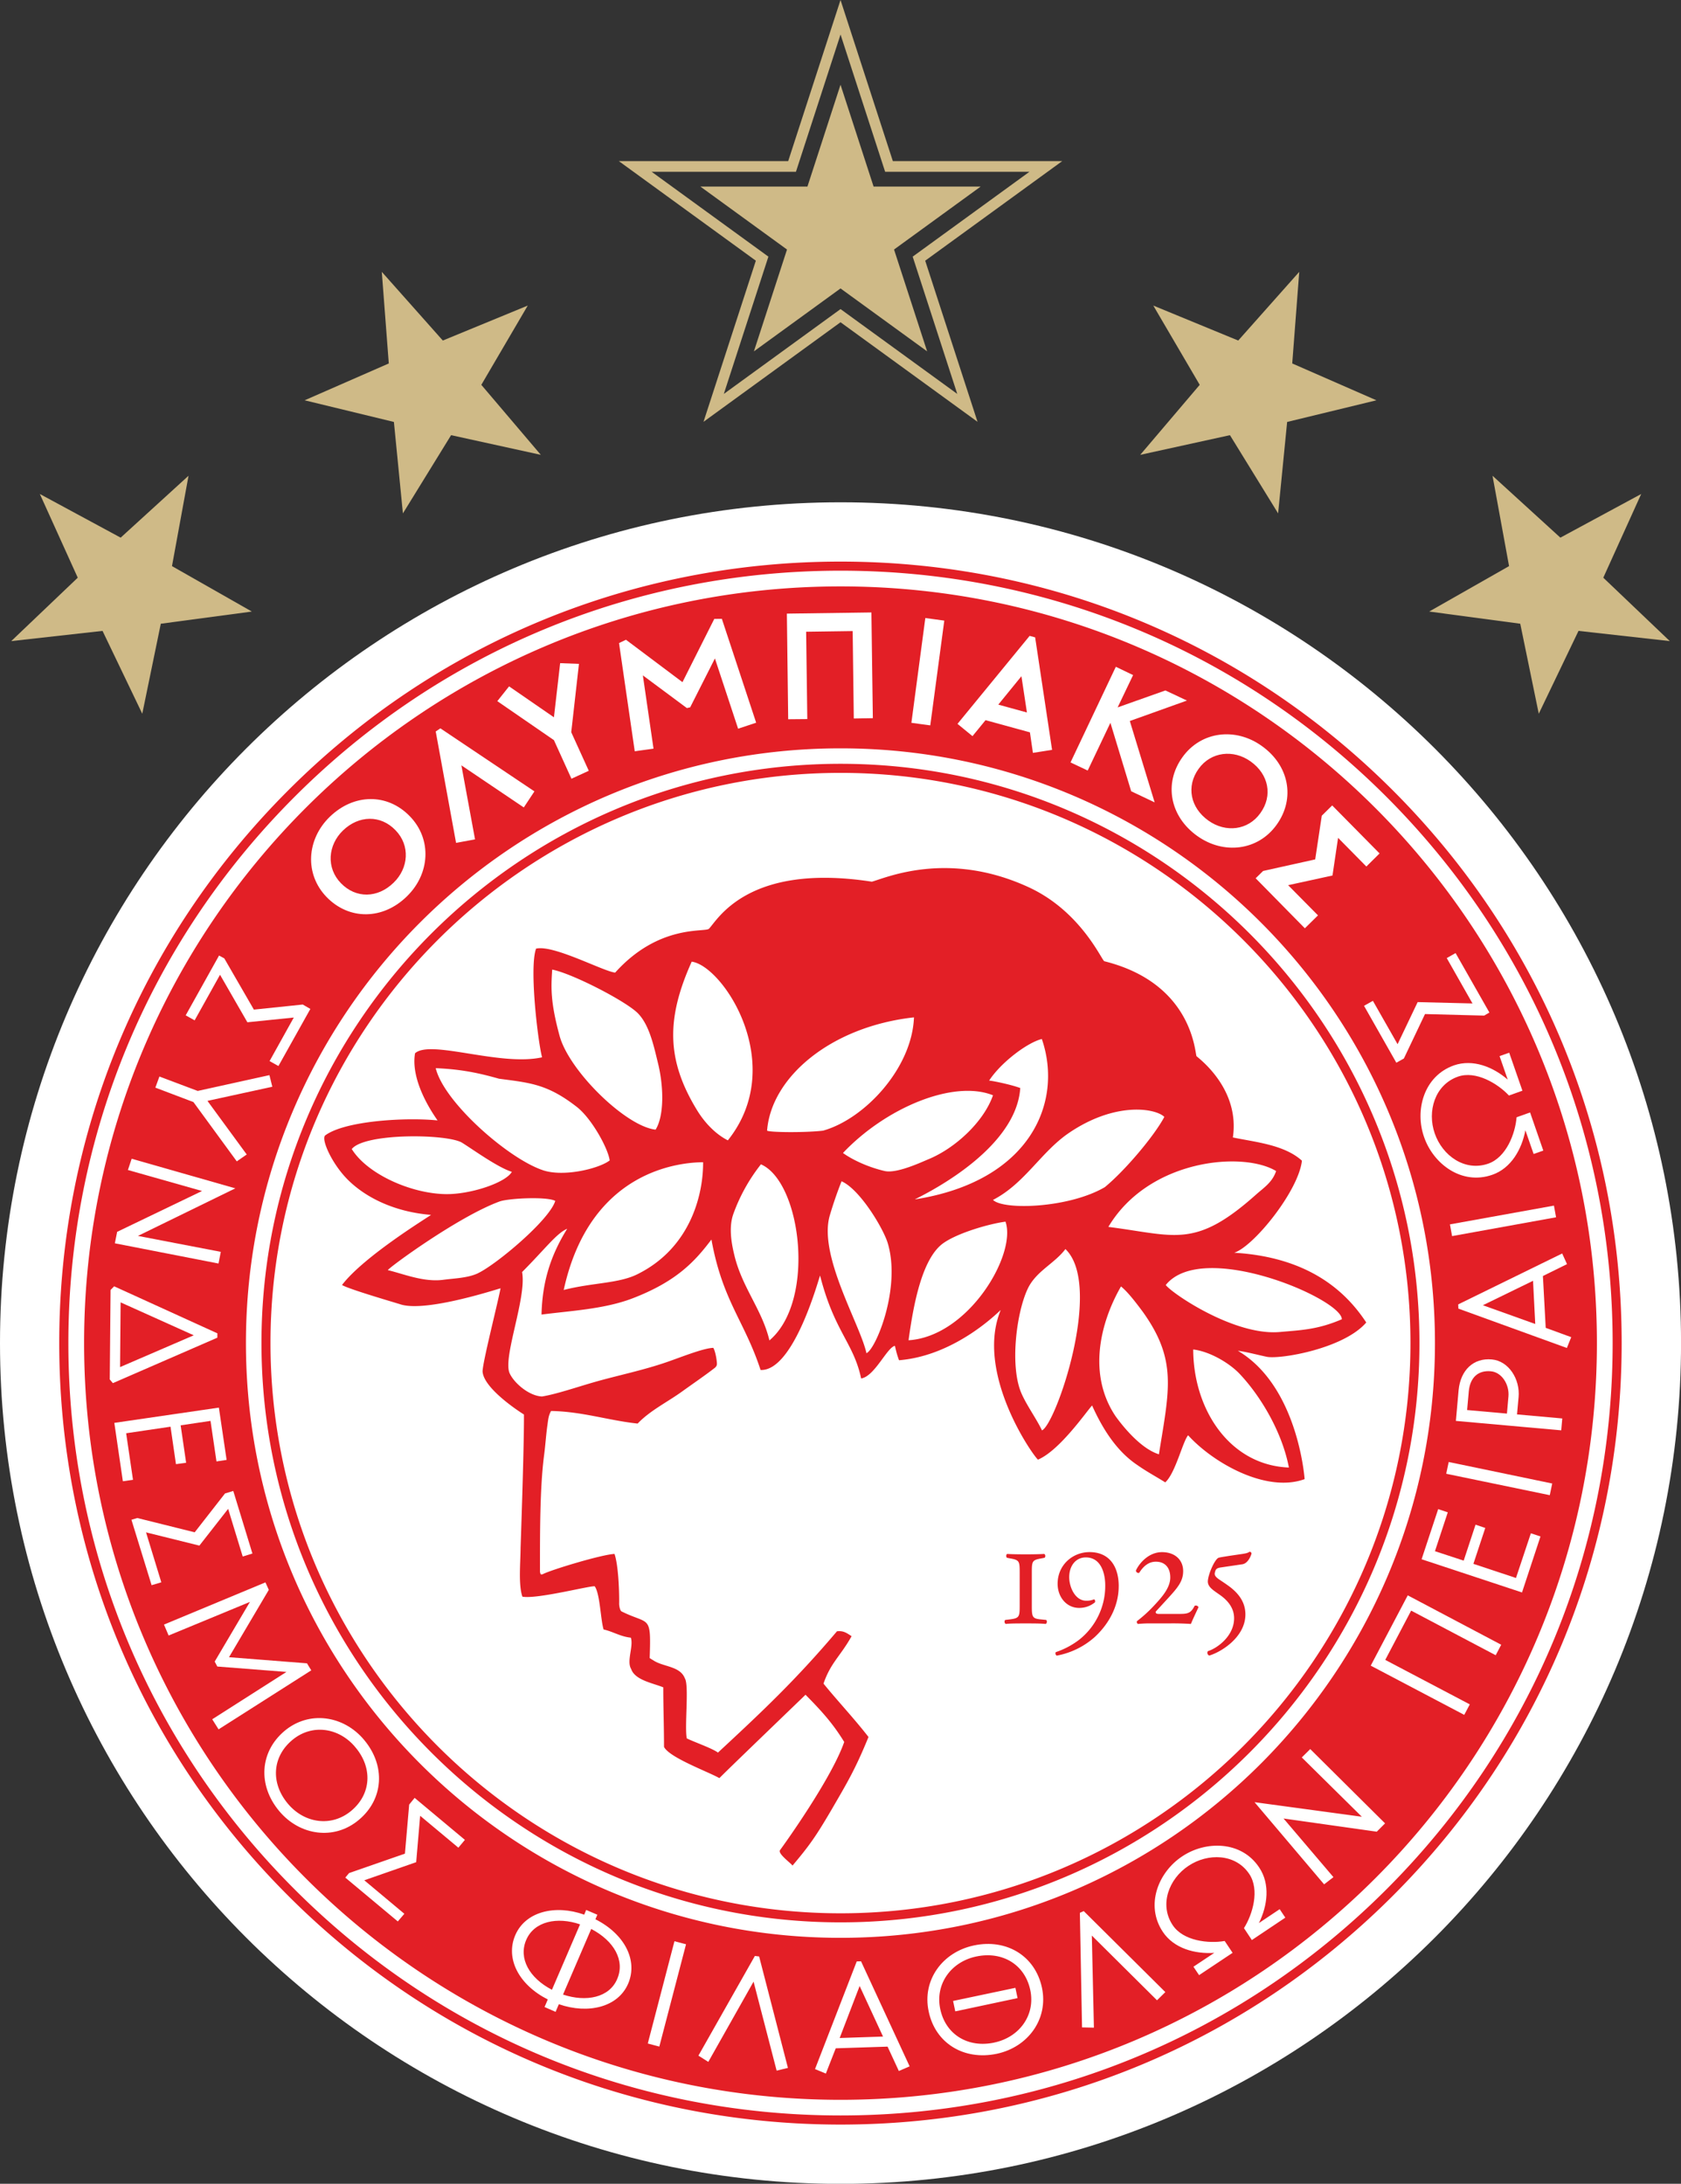
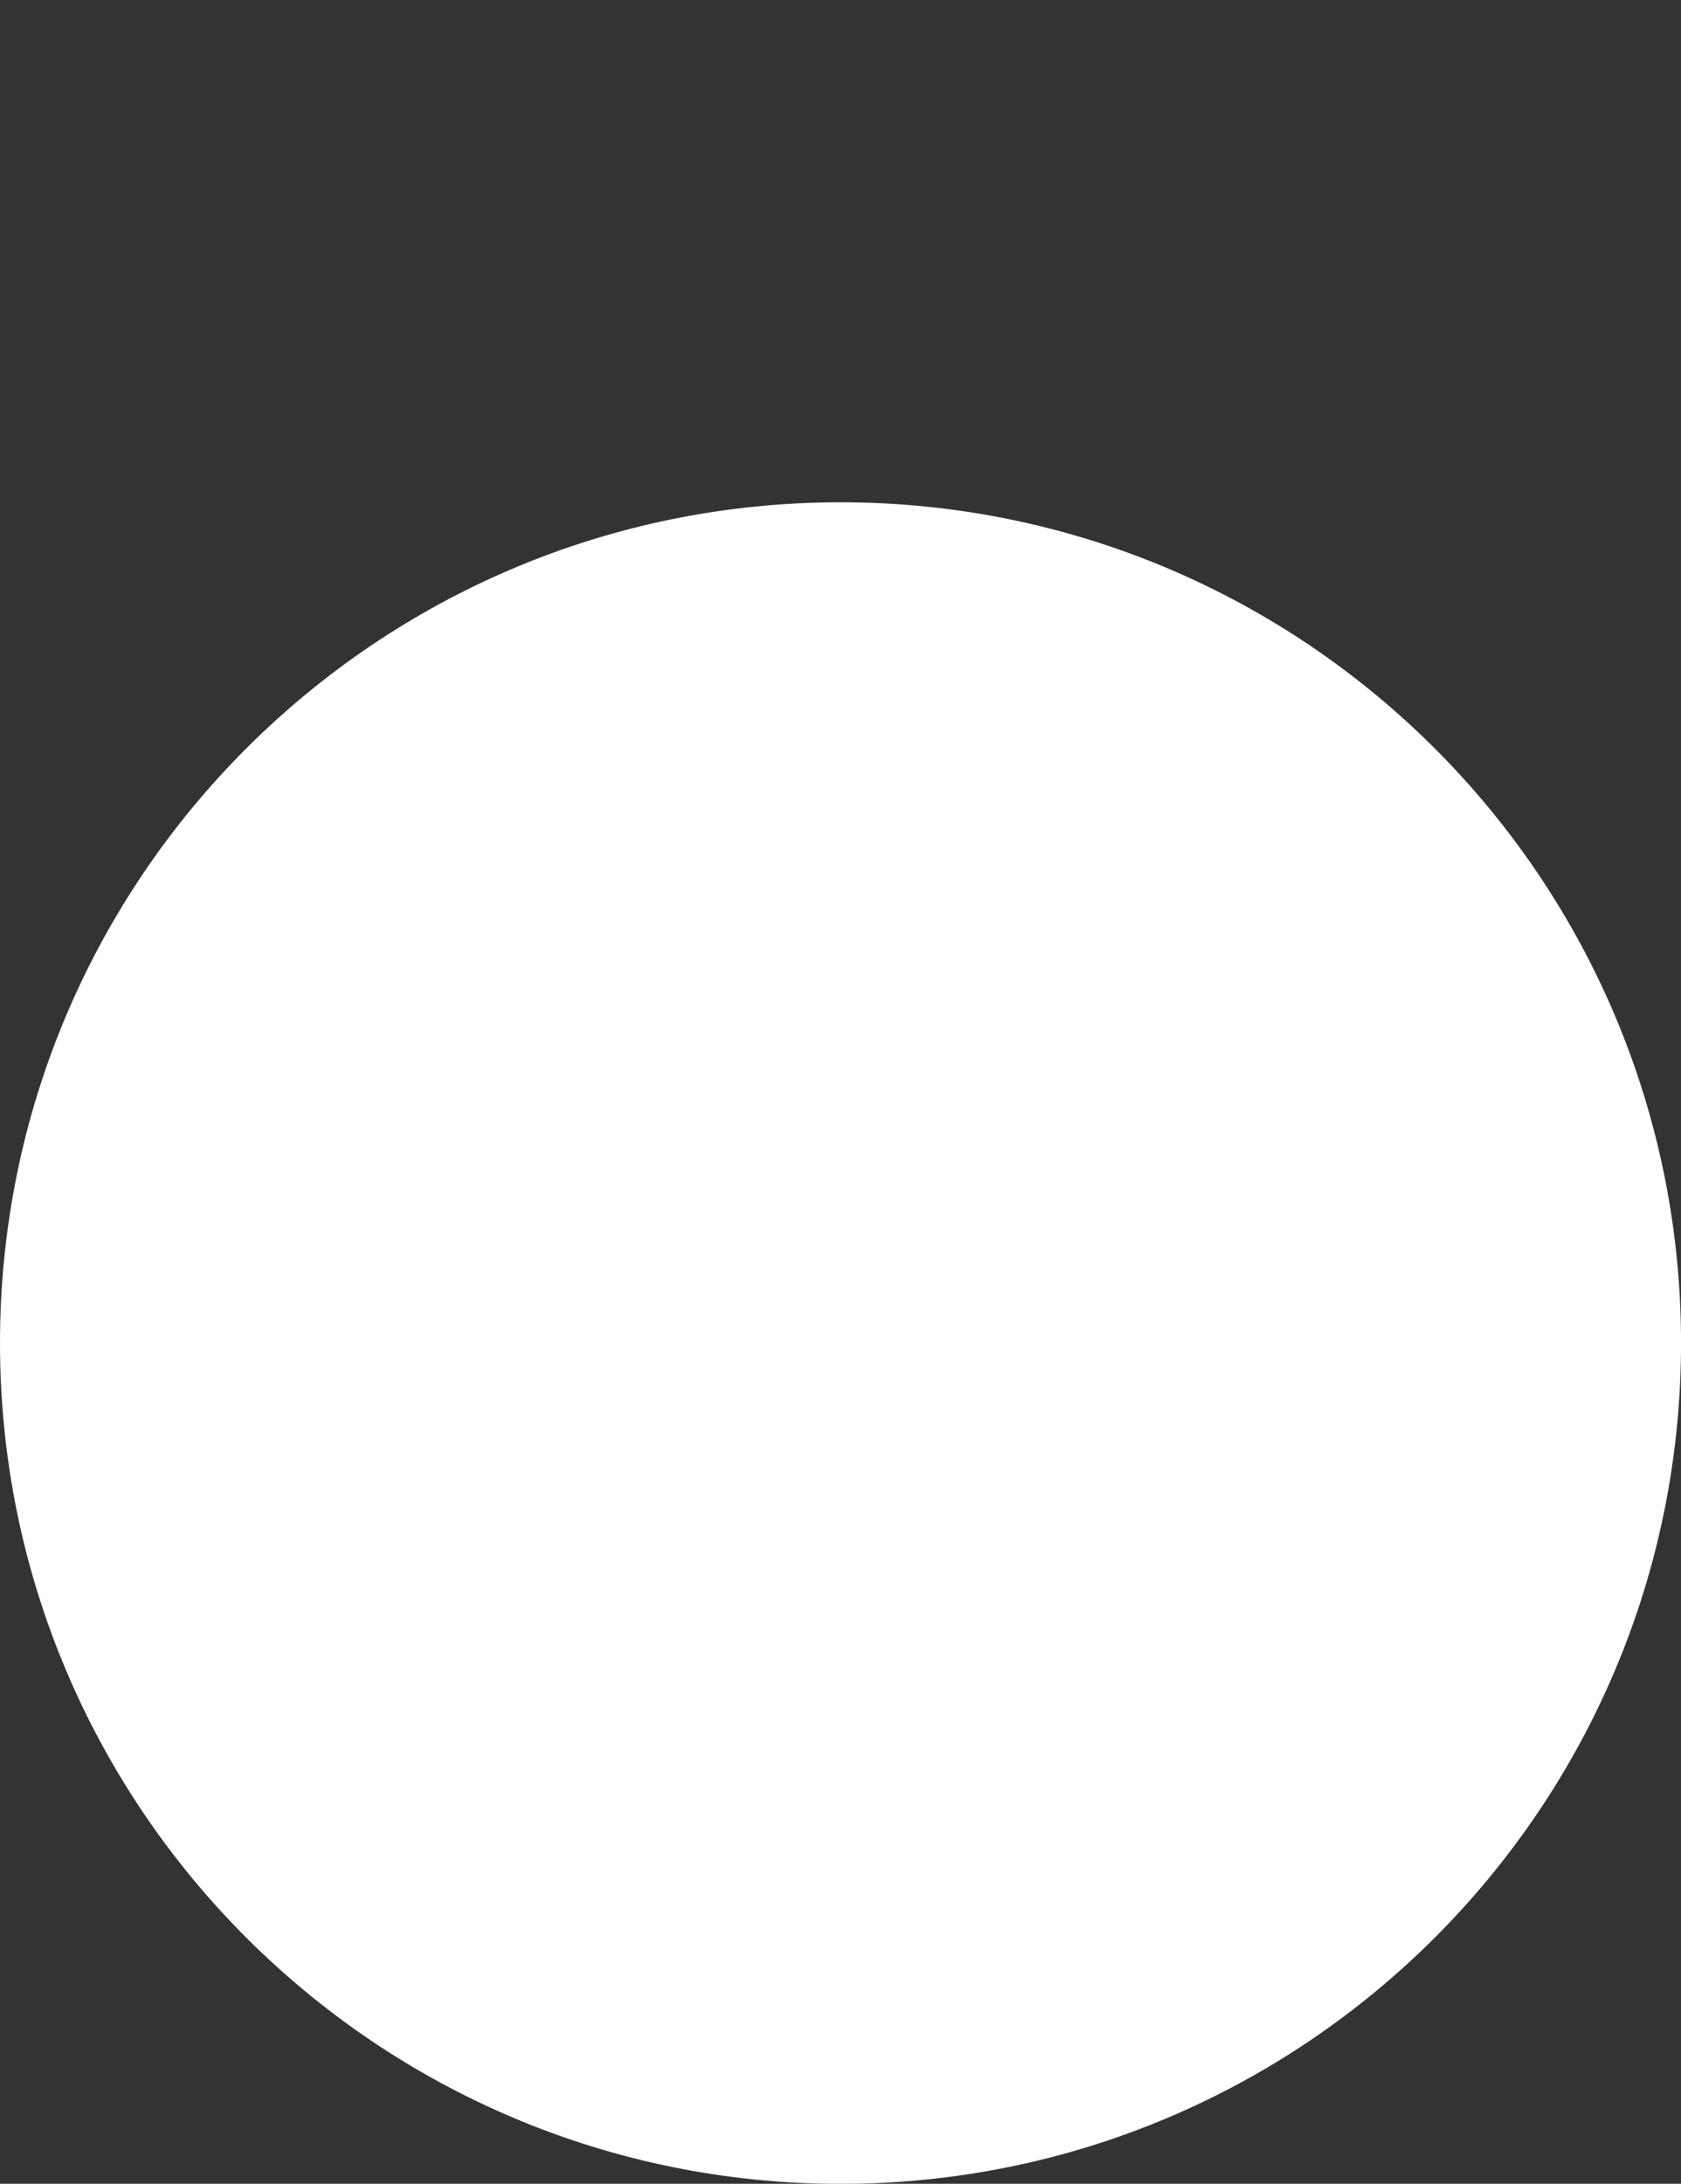
<svg xmlns="http://www.w3.org/2000/svg" id="Layer_1" viewBox="0 0 79.15 102.79">
  <rect x="0" y="0" width="79.15" height="102.79" fill="#333333" stroke="none" />
  <defs>
    <style>.cls-3{fill:#fff}.cls-3,.cls-5{fill-rule:evenodd}.cls-5,.cls-7{fill:#cfba87}</style>
  </defs>
  <g id="OSFP">
    <path d="M79.152 63.217c0 21.857-17.72 39.577-39.576 39.577S0 85.074 0 63.217s17.716-39.574 39.576-39.574 39.576 17.715 39.576 39.573" class="cls-3" />
-     <path d="M65.586 37.207c-6.951-6.951-16.187-10.773-26.01-10.773s-19.066 3.822-26.01 10.773C6.615 44.156 2.789 53.39 2.789 63.217s3.826 19.065 10.777 26.012c6.944 6.95 16.184 10.774 26.01 10.774s19.059-3.824 26.01-10.774c6.946-6.947 10.77-16.187 10.77-26.012s-3.823-19.06-10.77-26.01m-.302 51.721c-6.868 6.865-16 10.646-25.708 10.646s-18.843-3.781-25.708-10.646C6.998 82.062 3.219 72.929 3.219 63.217s3.779-18.838 10.649-25.708c6.865-6.868 15.995-10.647 25.708-10.647s18.84 3.778 25.708 10.647c6.865 6.87 10.647 15.999 10.647 25.708s-3.782 18.846-10.647 25.711M39.576 27.602c-19.675 0-35.616 15.945-35.616 35.615s15.94 35.62 35.616 35.62S75.19 82.891 75.19 63.217 59.244 27.602 39.576 27.602m0 63.611c-15.465 0-27.996-12.537-27.996-27.997s12.531-27.992 27.996-27.992 27.989 12.53 27.989 27.992-12.526 27.997-27.989 27.997m0-55.261c-15.033 0-27.265 12.233-27.265 27.264s12.232 27.269 27.265 27.269 27.259-12.236 27.259-27.269-12.226-27.264-27.259-27.264m0 54.106c-14.802 0-26.84-12.046-26.84-26.841s12.038-26.838 26.84-26.838S66.411 48.42 66.411 63.217 54.372 90.058 39.576 90.058m9.681-13.808c.055.035.045.164-.024.188-.182-.024-.598-.025-.938-.025s-.791.001-.933.025c-.075-.024-.08-.152-.029-.188l.209-.025c.453-.055.47-.122.47-.653v-1.57c0-.528-.022-.575-.47-.652l-.129-.027c-.05-.035-.048-.167.018-.18.153.013.526.019.865.019s.677-.006.861-.019c.073.013.078.145.027.18l-.131.027c-.448.077-.47.124-.47.652v1.57c0 .531.016.616.429.653l.246.025Zm3.417-1.587c0 .786-.333 1.654-1.133 2.396a3.7 3.7 0 0 1-1.784.871c-.05-.026-.09-.12-.037-.167a3.8 3.8 0 0 0 1.098-.585 3.23 3.23 0 0 0 1.222-2.556c0-.509-.167-1.315-.916-1.315-.473 0-.78.397-.78.929 0 .476.282 1.109.797 1.109a.9.9 0 0 0 .369-.064c.056.019.061.079.048.138-.198.16-.44.265-.747.265-.591 0-1.013-.508-1.013-1.137 0-.882.705-1.49 1.505-1.49.925 0 1.372.668 1.372 1.605Zm3.758.987c-.137.292-.267.567-.359.788a13 13 0 0 0-1.05-.025h-.759a6 6 0 0 0-.684.025c-.041-.024-.071-.087-.044-.133a6.3 6.3 0 0 0 .772-.698c.404-.429.794-.869.794-1.357 0-.473-.259-.742-.678-.742-.33 0-.584.203-.784.524a.118.118 0 0 1-.155-.11c.18-.381.624-.863 1.227-.863.615 0 .997.369.997.89 0 .463-.231.753-.692 1.257l-.601.654c-.005.063.015.107.146.107h.916c.415 0 .587-.007.768-.379a.135.135 0 0 1 .186.064Zm2.492-2.508c-.051.165-.195.46-.438.489l-.976.144c-.226.03-.267.088-.298.211-.048.139 0 .229.21.37.126.085.264.176.364.248.499.345.854.781.854 1.386 0 1.068-1.137 1.77-1.702 1.937-.087-.032-.12-.156-.056-.211.42-.129 1.226-.7 1.226-1.547 0-.484-.301-.828-.628-1.068-.331-.237-.609-.388-.609-.66 0-.127.068-.384.169-.614.102-.239.24-.47.34-.504.1-.028.252-.048.501-.089l.538-.079c.286-.04.336-.063.418-.115.071.01.096.052.088.101Zm5.408-10.89c-.846-1.285-2.523-3.068-6.22-3.286.917-.295 3.03-2.907 3.189-4.333-.836-.761-2.228-.876-3.251-1.094.328-2.23-1.483-3.628-1.714-3.826-.08-.223-.217-3.439-4.339-4.468-.117-.03-1.099-2.354-3.572-3.488-3.811-1.752-6.735-.426-7.374-.256-5.865-.906-7.276 1.82-7.67 2.215-.184.179-2.352-.231-4.416 2.064-.555-.054-2.912-1.327-3.725-1.127-.332.918.1 4.453.284 5.114-1.976.441-5.25-.848-5.982-.19-.246 1.44 1.058 3.136 1.058 3.161-1.508-.155-4.388.021-5.293.71-.191.187.331 1.356 1.092 2.103.819.806 2.153 1.491 3.894 1.633 0 .026-3.14 1.922-4.189 3.3.308.195 2.528.838 2.754.912 1.223.392 4.654-.755 4.711-.755-.189.935-.83 3.427-.847 3.903.027.725 1.441 1.718 1.948 2.037.008 1.607-.159 6.279-.159 6.279-.004.716-.108 1.727.086 2.294.692.132 3.309-.554 3.409-.483.249.363.271 1.564.414 2.027.457.105.787.334 1.283.387.136.411-.213 1.104.016 1.476.178.523 1.021.662 1.511.861 0 .938.035 1.868.035 2.803.246.504 2.099 1.178 2.609 1.472 0-.029 4.051-3.918 4.053-3.926.759.765 1.292 1.356 1.823 2.223-.61 1.752-2.881 4.901-3.028 5.098-.095.172.521.606.593.721.804-.951 1.111-1.392 1.839-2.634.724-1.248 1.115-1.888 1.739-3.42-.682-.878-1.471-1.713-2.118-2.512.342-.993.79-1.281 1.322-2.232-.23-.149-.381-.267-.688-.231-1.936 2.283-3.472 3.732-5.604 5.71-.273-.205-1.168-.515-1.47-.67-.108-.589.116-2.498-.088-2.824-.232-.594-1.031-.53-1.505-.861-.031-.013-.124-.077-.152-.094.072-2.087-.013-1.543-1.326-2.197-.06-.029-.122-.243-.111-.41.006-.645-.047-1.8-.219-2.295-.59.024-2.995.749-3.384.956-.057.014-.085.012-.101-.016l-.024-.088v-.197c0-1.655-.005-3.757.19-5.277.066-.49.096-.997.159-1.43.042-.314.055-.464.173-.676 1.461.024 2.696.444 4.076.592.594-.623 1.411-1.013 2.12-1.529.495-.356 1.112-.778 1.528-1.105.056-.055.083-.1.085-.171.006-.065-.047-.538-.168-.759-.474.012-1.542.448-2.211.677-1.141.392-2.325.628-3.398.937-.803.229-1.763.561-2.46.676-.628-.031-1.33-.653-1.526-1.102-.325-.74.815-3.56.589-4.755 1.1-1.105 1.628-1.831 2.124-2.038-.79 1.275-1.17 2.5-1.209 4.039 1.324-.175 2.919-.25 4.249-.75 2.142-.815 2.995-1.785 3.752-2.782.524 2.896 1.56 3.833 2.314 6.14 1.594.067 2.771-4.442 2.802-4.442.673 2.64 1.579 3.163 1.932 4.841.634-.094 1.217-1.461 1.591-1.536.069.302.103.427.193.678 2.718-.219 4.758-2.361 4.788-2.361-1.208 2.93 1.465 6.776 1.754 7.04 1.035-.435 2.317-2.313 2.549-2.549.501 1.114 1.163 2.153 2.122 2.797.457.322.846.523 1.323.822.478-.432.826-1.931 1.076-2.217 1.19 1.31 3.689 2.722 5.486 2.064 0 0-.3-4.364-3.142-6.041.402.048.986.207 1.37.285.639.12 3.613-.385 4.672-1.615Zm-4.246-7.132c-.176.527-.562.77-.936 1.1-2.894 2.586-3.809 1.928-6.963 1.53 1.903-3.192 6.335-3.574 7.899-2.629Zm-11.031-6.214c1.017 2.958-.521 6.691-5.977 7.549 0-.026 4.756-2.166 4.961-5.242-.519-.192-1.489-.373-1.468-.346.557-.86 1.811-1.799 2.483-1.961Zm-23.056-3.267c.927.174 3.48 1.487 4.041 2.061.53.547.737 1.5.938 2.33.283 1.141.293 2.498-.109 3.142-1.398-.149-4.066-2.757-4.519-4.408-.449-1.647-.4-2.305-.351-3.125m-9.436 8.446c.61-.767 4.509-.716 5.192-.298.525.326 1.677 1.161 2.345 1.371-.291.518-1.972 1.073-3.13 1.048-1.616-.028-3.667-.933-4.407-2.12Zm5.945 5.845c-.476.228-1.132.242-1.622.308-.927.13-1.902-.283-2.624-.453 0-.086 3.303-2.513 5.25-3.228.414-.158 2.252-.244 2.632-.031-.275.904-2.773 2.993-3.637 3.403Zm3.056-4.848c-1.638-.545-4.667-3.209-5.048-4.804 1.208.053 2.022.226 2.976.496 1.452.194 2.277.243 3.678 1.337.698.551 1.464 1.949 1.537 2.51-.489.38-2.15.793-3.143.462Zm4.465 4.887c-.894.453-2.13.399-3.487.75 1.242-5.688 5.545-6.006 6.563-6.013.013 1.433-.54 3.998-3.076 5.263m2.797-7.703c-1.445-2.356-1.47-4.307-.257-7.001 1.487.203 4.541 4.856 1.702 8.411-.57-.287-1.08-.815-1.445-1.41m3.402 10.828c-.34-1.443-1.284-2.484-1.65-4.008-.108-.45-.286-1.256-.056-1.924a8.3 8.3 0 0 1 1.307-2.358c1.902.832 2.601 6.434.399 8.289Zm-.11-9.874c.195-2.531 3.021-4.903 6.916-5.333-.089 2.387-2.315 4.782-4.282 5.333-.828.097-2.496.083-2.635 0Zm4.678 10.474c-.29-1.356-2.3-4.636-1.716-6.515a19 19 0 0 1 .545-1.577c.862.382 1.947 2.19 2.168 2.891.651 2.121-.56 5.026-.996 5.2Zm.859-8.574c-.765-.177-1.507-.52-1.964-.849 2.012-2.129 5.206-3.463 7.064-2.716-.432 1.242-1.766 2.48-3.02 3.002-.335.138-1.511.694-2.08.563m1.124 7.966c.21-1.527.604-3.878 1.668-4.592.692-.474 2.139-.891 2.897-.991.536 1.535-1.738 5.404-4.565 5.583m6.283 4.242c-.259-.542-.723-1.181-.965-1.738-.552-1.25-.251-3.759.285-4.911.388-.842 1.265-1.196 1.783-1.886 1.797 1.724-.446 8.245-1.103 8.535m-2.307-10.849c1.483-.758 2.259-2.253 3.566-3.145 2.19-1.494 4.088-1.17 4.502-.762-.475.897-1.863 2.538-2.804 3.308-1.701.994-4.785 1.087-5.264.599m7.813 11.975c-.824-.256-1.642-1.239-2.04-1.79-1.3-1.929-.765-4.338.254-6.112.32.261.69.742 1.02 1.186 1.64 2.285 1.251 3.675.765 6.715Zm3.805-3.781c.982 1.04 1.995 2.728 2.315 4.404-2.782-.107-4.497-2.721-4.506-5.557.807.096 1.73.662 2.191 1.153m-3.483-4.188c1.735-2.16 8.29.656 8.29 1.612-1.152.5-1.979.514-2.91.599-2.135.197-5.087-1.814-5.381-2.211Z" style="fill-rule:evenodd;fill:#e31f26" />
-     <path d="M19.157 42.193c1.083-1.051 1.198-2.684.139-3.773-1.059-1.093-2.64-1.072-3.774.032-1.079 1.051-1.199 2.684-.141 3.775 1.065 1.091 2.642 1.072 3.776-.033Zm-3.012-3.099c.75-.726 1.778-.743 2.476-.017.704.719.618 1.791-.09 2.473-.75.732-1.774.748-2.477.023-.705-.723-.614-1.792.091-2.479m5.58-3.068.642 3.483-.893.165-.958-5.244.22-.147 4.428 2.967-.501.756-2.938-1.981Zm4.357-1.188-2.666-1.835.554-.696 2.112 1.456.293-2.548.885.033-.363 3.217.826 1.816-.816.374zm7.581-3.847-1.166 2.303-.155.035-2.073-1.539.502 3.449-.884.123-.74-5.093.327-.156 2.66 1.996 1.498-2.977.357-.004 1.615 4.89-.85.282-1.092-3.306Zm4.294-1.256.055 4.112-.9.008-.062-4.972 3.98-.055.068 4.977-.897.015-.053-4.115-2.192.031Zm5.844 4.408-.888-.12.656-4.933.893.122-.66 4.932Zm4.679-4.212-3.396 4.141.706.578.615-.752 2.089.573.141.966.902-.141-.797-5.295zm-1.475 3.235 1.089-1.336.259 1.707zm4.21 3.103-.809-.382 2.133-4.502.813.391-.728 1.521 2.249-.798 1.014.476-2.689.963 1.169 3.829-1.105-.523-.978-3.222zm5.163 3.083c1.225.875 2.85.706 3.736-.536.885-1.236.583-2.791-.705-3.705-1.224-.877-2.855-.703-3.738.536-.884 1.235-.581 2.788.706 3.705Zm.056-3.16c.584-.82 1.653-.925 2.452-.351.855.607 1.048 1.616.46 2.43-.582.822-1.644.929-2.448.354-.854-.609-1.052-1.613-.464-2.433m3.04 4.804 2.452-.544.31-2.057.49-.484 2.231 2.26-.622.616-1.332-1.35-.263 1.773-2.088.455 1.405 1.421-.618.609-2.317-2.355.351-.344Zm-50.31 7.031-.421-.235 1.571-2.815.247.134 1.393 2.411 2.302-.239.357.207-1.503 2.687-.417-.233 1.14-2.049-2.185.223-1.288-2.236-1.195 2.144Zm-.056 3.847-1.793-.68.191-.523 1.803.679 3.377-.744.136.547-3.054.665 1.849 2.523-.468.324zm1.128 10.886-4.862-2.214-.168.171-.038 4.212.147.175 4.918-2.14zm-4.583 1.588.026-3.046 3.444 1.55-3.47 1.497Zm.608 5.307-.476.067-.402-2.748 4.923-.718.364 2.461-.477.072-.281-1.908-1.406.209.258 1.762-.479.065-.256-1.763-2.089.309.322 2.191Zm.615 2.472.719 2.351-.457.137-.949-3.08.275-.083 2.703.673 1.428-1.829.389-.117.901 2.945-.457.141-.686-2.244-1.354 1.73-2.511-.623Zm7.78 6.495L10.292 81.4l-.299-.474 3.494-2.229-3.255-.254-.123-.233 1.659-2.809-3.828 1.582-.219-.515 4.777-1.986.159.352-1.874 3.17 3.671.288zm2.485 3.27c-.969-1.152-2.592-1.389-3.75-.413-1.162.982-1.259 2.554-.243 3.769.966 1.152 2.59 1.392 3.753.409 1.167-.976 1.261-2.552.24-3.764Zm-.597 3.338c-.939.788-2.214.588-2.984-.324-.821-.973-.746-2.207.192-2.996.934-.79 2.215-.591 2.978.329.822.968.754 2.202-.186 2.991m2.979-.605 2.367 1.977-.308.368-1.799-1.502-.187 2.184-2.443.852 1.886 1.577-.308.36-2.472-2.063.177-.213 2.63-.915.2-2.309zm8.511 5.714.093-.213-.526-.226-.093.222c-1.376-.489-2.772-.143-3.247.967-.472 1.099.166 2.332 1.532 3.025l-.153.356.52.227.153-.36c1.39.481 2.79.137 3.264-.967.469-1.102-.169-2.339-1.543-3.032Zm-2.046 3.319c-1.061-.553-1.587-1.477-1.21-2.349.376-.876 1.461-1.099 2.534-.73zm3.071-.503c-.373.875-1.46 1.09-2.549.728l1.328-3.088c1.075.56 1.601 1.487 1.221 2.36m2.698-1.783.545.144-1.258 4.816-.543-.145zm3.987.719 1.356 5.244-.532.129-1.086-4.189-2.132 3.777-.465-.294 2.659-4.693zm4.596.231-1.965 5.069.51.211.466-1.189 2.44-.079.531 1.147.508-.219-2.288-4.944-.203.005Zm-.804 3.606.94-2.448 1.101 2.38zm11.492-5.974 3.842 3.813-.392.385-3.069-3.046.098 4.335-.559-.013-.102-5.392zm9.226-.089.265.397-1.575 1.055-.372-.561c.411-.652.747-1.801.251-2.546-.644-.966-1.949-.996-2.865-.385-.919.61-1.386 1.827-.741 2.792.496.745 1.69.876 2.447.744l.373.557-1.578 1.051-.266-.396.981-.652c-.917.06-1.903-.211-2.422-.989-.845-1.27-.198-2.817.907-3.551 1.105-.742 2.786-.747 3.627.517.531.788.396 1.802-.01 2.619l.976-.652Zm6.03-14.773 4.4 2.325-.259.494-3.981-2.1-1.219 2.319 3.98 2.094-.261.494-4.403-2.317zm5.797-2.921.452.15-.869 2.635-4.728-1.563.781-2.36.452.151-.604 1.83 1.353.444.558-1.692.458.154-.559 1.69 2.005.665zm-3.869-3.356 4.874 1.013-.115.549-4.876-1.008zm3.29-3.04c.082-.869-.477-1.721-1.262-1.787-.857-.08-1.472.499-1.562 1.45l-.128 1.443 4.961.444.048-.559-2.13-.191.072-.801Zm-.477-.041-.071.803-1.875-.167.079-.882c.059-.642.434-.997 1.036-.943.517.044.882.624.831 1.189M72.78 62.5l-.132-2.439 1.135-.559-.228-.501-4.895 2.396.008.199 5.108 1.853.205-.509-1.202-.439Zm-2.958-1.063 2.361-1.15.104 2.033zm-1.552-3.806 4.897-.883.1.549-4.896.886zm2.722-6.811-.385-1.11.454-.159.622 1.788-.634.227c-.526-.562-1.556-1.185-2.402-.889-1.092.384-1.455 1.635-1.092 2.674.364 1.051 1.421 1.804 2.52 1.421.849-.297 1.273-1.415 1.333-2.183l.636-.226.622 1.795-.455.16-.389-1.116c-.167.897-.675 1.791-1.562 2.096-1.44.502-2.769-.516-3.205-1.77-.447-1.255-.025-2.879 1.408-3.383.895-.307 1.839.074 2.531.674Zm-6.349-3.711 1.162 2.041.945-1.981 2.582.063-1.212-2.135.416-.236 1.592 2.798-.246.145-2.786-.073-.995 2.092-.355.199-1.521-2.679.42-.235ZM10.289 59.474l-4.881-.952.109-.546h.012l3.984-1.916-3.49-.989.177-.53 4.88 1.394-4.585 2.239 3.901.75-.107.551Zm35.563 32.098c-1.472.314-2.445 1.628-2.124 3.111.312 1.487 1.655 2.315 3.209 1.987 1.467-.315 2.436-1.632 2.123-3.111-.319-1.493-1.662-2.316-3.207-1.987Zm.969 4.57c-1.242.267-2.295-.376-2.549-1.575-.252-1.196.524-2.227 1.688-2.474 1.241-.265 2.294.378 2.55 1.573.254 1.197-.524 2.227-1.69 2.475Zm.989-2.577.102.485-2.933.624-.103-.49 2.934-.618Zm13.882-11.238 3.524 3.498-.394.395-.009-.005-4.377-.619 2.349 2.76-.439.339-3.276-3.867 5.052.685-2.827-2.791.398-.394Z" class="cls-3" />
  </g>
-   <path d="m61.175 12.796-.33 4.312 3.963 1.734-4.203 1.019-.425 4.304-2.268-3.682-4.224.926 2.801-3.295-2.186-3.731 3.999 1.646zM77.276 23.252l-1.785 3.94 3.131 2.984-4.298-.48-1.871 3.899-.872-4.236-4.287-.574 3.76-2.138-.779-4.254 3.195 2.914zM17.977 12.796l2.873 3.233 3.999-1.646-2.186 3.731 2.801 3.295-4.224-.926-2.269 3.682-.424-4.304-4.203-1.019 3.962-1.734zM1.876 23.252l3.805 2.055 3.196-2.914-.779 4.254 3.759 2.138-4.286.574-.872 4.236-1.871-3.899-4.298.48 3.131-2.984z" class="cls-5" />
-   <path d="m39.576 3.989 1.557 4.793h5.041l-4.078 2.963 1.558 4.793-4.078-2.962-4.078 2.962 1.558-4.793-4.078-2.963h5.04z" class="cls-7" />
-   <path d="m46.027 19.855-6.451-4.687-6.451 4.687 2.464-7.584-6.451-4.687h7.974L39.576 0l2.464 7.584h7.974l-6.451 4.687zm-6.451-5.307 5.497 3.994-2.099-6.462 5.497-3.994h-6.794l-2.1-6.462-2.1 6.462h-6.794l5.497 3.994-2.099 6.462 5.497-3.994Z" class="cls-7" />
</svg>